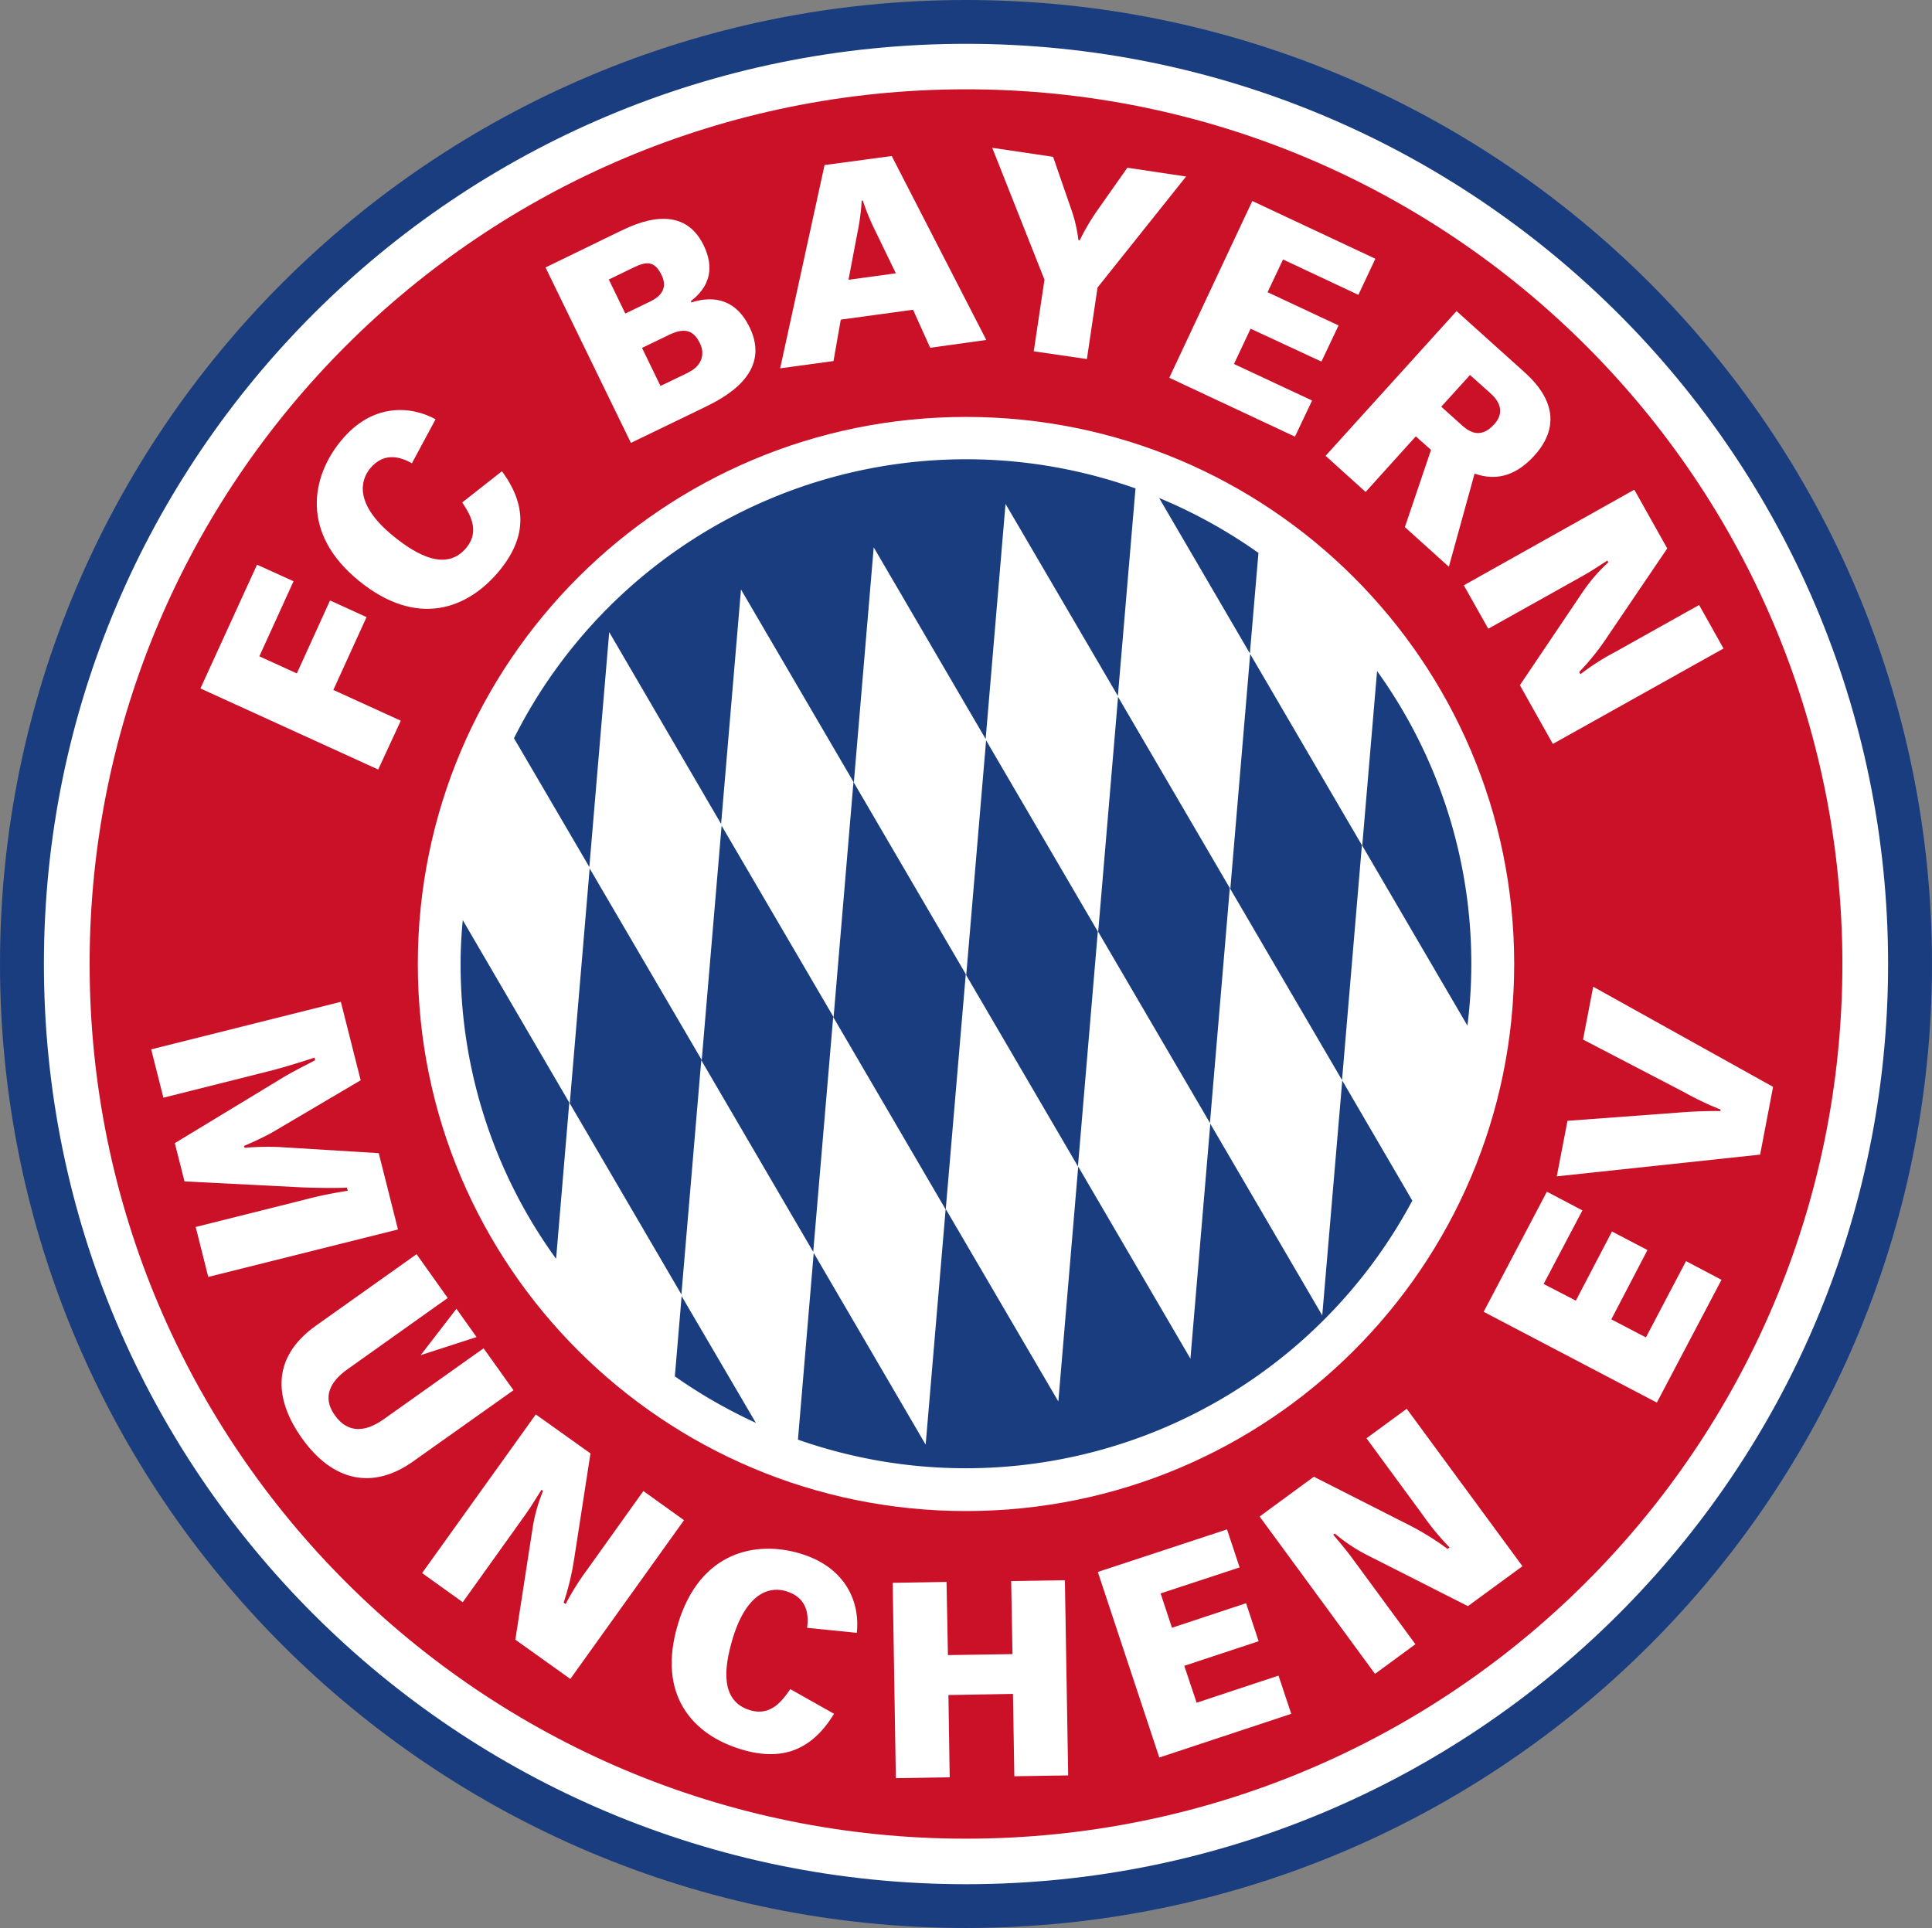
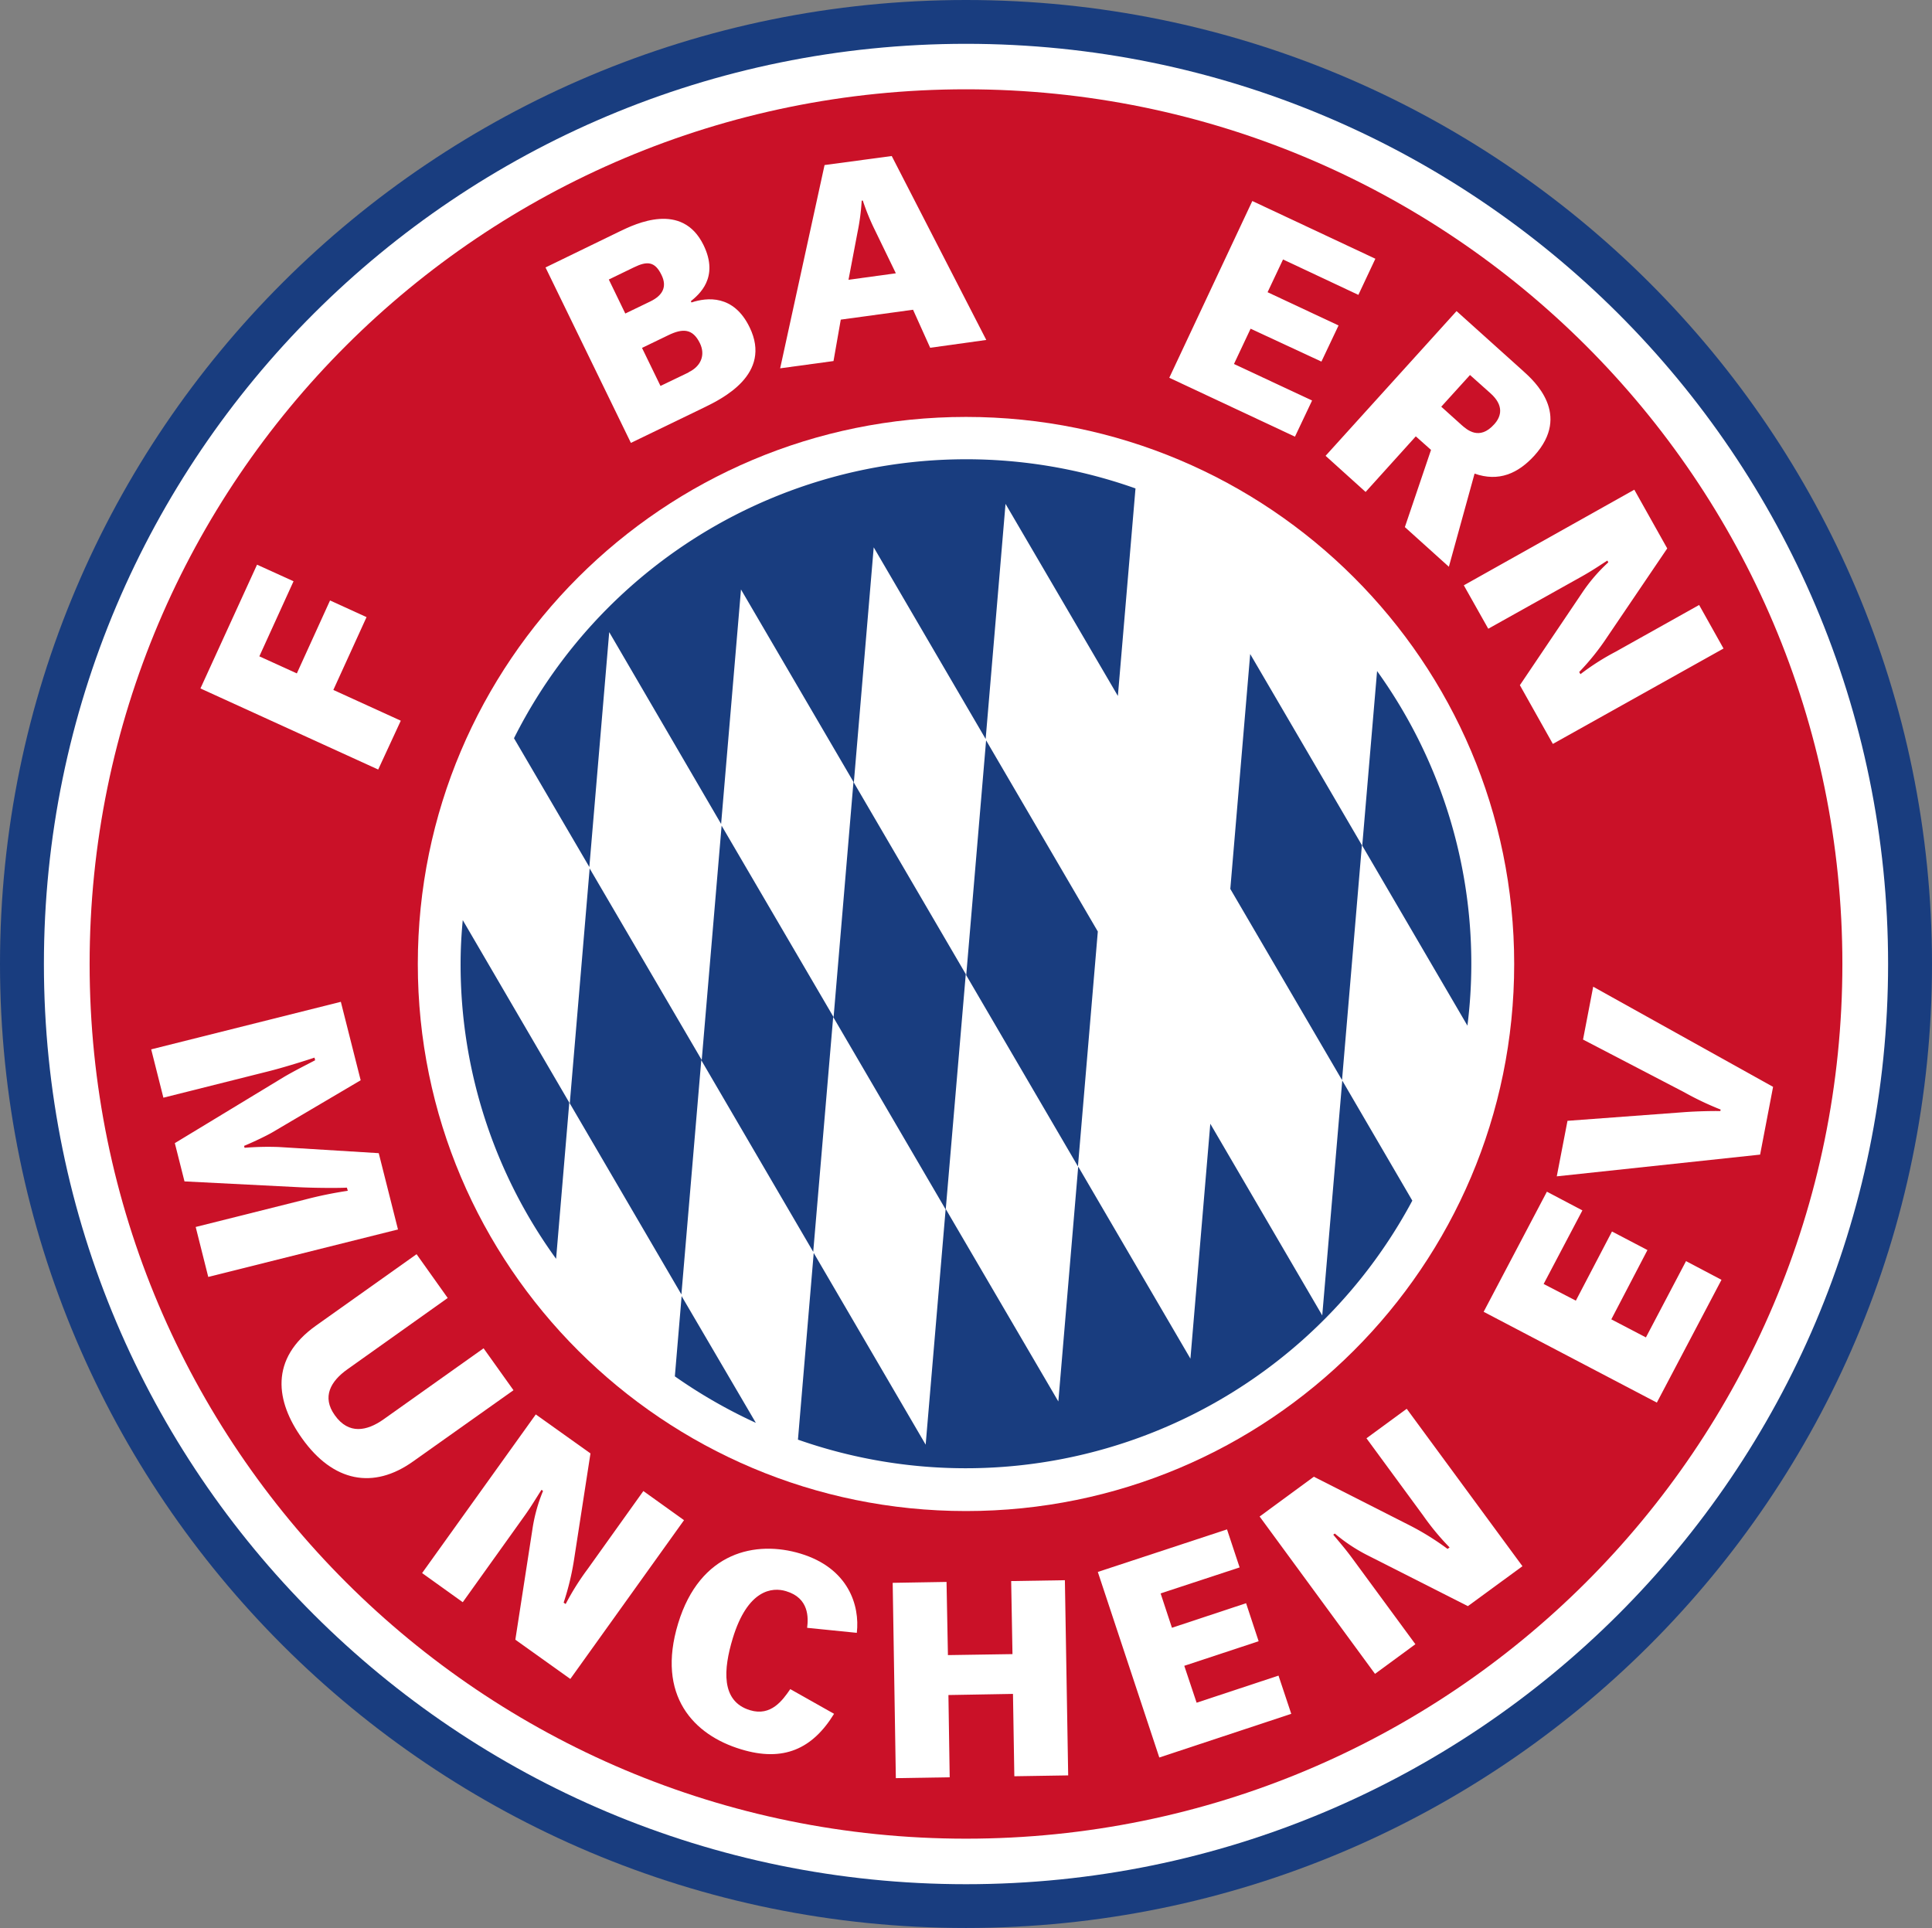
<svg xmlns="http://www.w3.org/2000/svg" id="Layer_1" data-name="Layer 1" viewBox="0 0 427.68 426.83">
  <rect x="0" y="0" width="427.68" height="426.83" fill="#808080" stroke="none" />
  <title>FC Bayern Munich 1996 logo - Brandlogos.net</title>
  <path d="M42.16,256C42.16,138.12,137.89,42.59,256,42.59S469.84,138.12,469.84,256,374.08,469.41,256,469.41,42.16,373.85,42.16,256" transform="translate(-42.16 -42.59)" style="fill:#193d7f" />
  <path d="M51.88,256c0-112.5,91.41-203.71,204.12-203.71S460.12,143.5,460.12,256,368.75,459.72,256,459.72,51.88,368.51,51.88,256" transform="translate(-42.16 -42.59)" style="fill:#fff" />
  <path d="M62,256C62,149,148.85,62.36,256,62.36S450,149,450,256,363.18,449.64,256,449.64,62,362.93,62,256" transform="translate(-42.16 -42.59)" style="fill:#ca1128" />
  <path d="M86.53,195,99.06,167.6l8.08,3.67-7.57,16.62,8.3,3.78,7.35-16.15,8.08,3.69-7.35,16.12,14.93,6.81-5,10.81Z" transform="translate(-42.16 -42.59)" style="fill:#fff" />
-   <path d="M153.27,146.9c5.43,7.42,5.63,14.45-.53,22-7,8.5-18.21,12.81-31.16,2.25s-10.47-23-4-30.9c7-8.61,15.65-7.78,21-4.84l-5.24,9.75c-1.92-1.08-5.93-2.94-9.3,1.2-2,2.5-3.6,7.75,5.18,14.9,5.49,4.47,11.89,7.81,16.2,2.56,3.07-3.76.7-7.51-.94-10l8.77-6.89" transform="translate(-42.16 -42.59)" style="fill:#fff" />
  <path d="M194.59,125c2.76-1.33,3.76-3.83,2.51-6.42-1.61-3.31-3.84-3.31-7-1.78l-5.82,2.81,4.09,8.42,6.24-3m-8.44-15.73c2.67-1.31,3.71-3.22,2.43-5.83-1.45-3-3.15-3.14-6.1-1.7l-5.57,2.7,3.65,7.53Zm-23.25-7.5,16.46-8c3.4-1.64,13.78-6.67,18.52,3.05,3.54,7.25-1.08,11-2.81,12.42l.14.28c3.43-1.14,9.35-1.78,12.87,5.5,5.07,10.42-6.15,15.84-10.19,17.81l-16.09,7.78Z" transform="translate(-42.16 -42.59)" style="fill:#fff" />
  <path d="M240.49,103.13l-4.65-9.59A50.46,50.46,0,0,1,233.16,87l-.25,0a48.66,48.66,0,0,1-.92,7l-2,10.53,10.5-1.44m20,14.76-12.42,1.73-3.79-8.42-16,2.19-1.61,9.17-11.81,1.61,9.83-45,14.87-2Z" transform="translate(-42.16 -42.59)" style="fill:#fff" />
-   <path d="M273.37,104.51l-11.56-29.2,13.47,2,4.15,12a31.52,31.52,0,0,1,1.45,6.42l.3.05a50.64,50.64,0,0,1,3.54-6.11l7-9.95,13,1.95-19.6,24.57-2.36,15.84L271,120.36l2.37-15.84" transform="translate(-42.16 -42.59)" style="fill:#fff" />
  <path d="M319.38,87.09l27.24,12.78-3.76,8-16.68-7.84-3.42,7.25,15.71,7.36-3.79,8L319,115.36l-3.68,7.81,17.29,8.09-3.79,8L301,126.22Z" transform="translate(-42.16 -42.59)" style="fill:#fff" />
  <path d="M361.22,132.64l4.51,4.06c1.15,1,3.9,3.5,7.19-.17,1.67-1.83,2.12-4.22-.78-6.84l-4.57-4.08-6.35,7m3.37-21.15,14.73,13.25c2.45,2.2,10.72,9.62,2.51,18.73-3.64,4-7.93,5.87-13.25,4l-5.69,20.62-9.74-8.78,5.79-17.09-3.37-3-11.11,12.31-8.86-8Z" transform="translate(-42.16 -42.59)" style="fill:#fff" />
  <path d="M403.94,151l7.29,13L398,183.53a54.59,54.59,0,0,1-6.26,7.83l.28.48a53.68,53.68,0,0,1,7.75-4.95l18.52-10.37,5.4,9.64-37.78,21.12-7.3-13,13.76-20.42a36.9,36.9,0,0,1,5.82-6.78l-.22-.39c-1.89,1.22-3.45,2.28-5.68,3.53l-20.68,11.56-5.41-9.61L403.94,151" transform="translate(-42.16 -42.59)" style="fill:#fff" />
  <path d="M117.61,264.37,122,281.74l-19.55,11.53c-1.08.64-4,2.06-6.26,3l.11.42a63.75,63.75,0,0,1,7.6-.17L126,297.88l4.26,16.89-42,10.51-2.78-11.06,24.17-6.06a89.3,89.3,0,0,1,9.5-1.95l-.2-.7c-1.72.11-7.13.08-10.36-.08L83,304.13l-2.14-8.47,24.06-14.59c2.34-1.39,5.57-3,7-3.76l-.14-.58c-1.56.53-7,2.25-10.39,3.08L78.33,285.6l-2.7-10.7,42-10.53" transform="translate(-42.16 -42.59)" style="fill:#fff" />
  <path d="M134.37,320.24l6.9,9.7-22.19,15.78c-3.73,2.64-5.71,6.12-2.81,10.17,3.09,4.37,7.15,3.48,10.75.95l22.19-15.76,6.62,9.28-22.22,15.76c-8.8,6.28-17.71,4.56-24.58-5.09-5.8-8.11-7.33-17.59,3.12-25l22.22-15.78" transform="translate(-42.16 -42.59)" style="fill:#fff" />
  <path d="M160.75,355.71l12.12,8.64-3.6,23.29a58.4,58.4,0,0,1-2.34,9.75l.45.3a57.67,57.67,0,0,1,4.87-7.75l12.33-17.26,9,6.45-25.17,35.15-12.17-8.69L160,381.28a36.08,36.08,0,0,1,2.37-8.62l-.34-.25c-1.23,1.89-2.17,3.53-3.65,5.61L144.6,397.29l-9-6.45,25.17-35.13" transform="translate(-42.16 -42.59)" style="fill:#fff" />
  <path d="M226.79,422c-4.79,7.81-11.25,10.7-20.57,7.86-10.52-3.16-18.8-11.89-13.95-27.85s17.26-18.45,27.09-15.48c10.63,3.22,13.17,11.48,12.47,17.54l-11-1.11c.28-2.19.47-6.58-4.65-8.11-3.09-.95-8.52-.37-11.81,10.42-2.06,6.81-2.7,13.95,3.82,15.93,4.65,1.41,7.21-2.2,8.91-4.67l9.72,5.48" transform="translate(-42.16 -42.59)" style="fill:#fff" />
  <path d="M239.77,393l11.92-.2L252,409l14.29-.22L266,392.61l11.89-.19.73,43.21-11.92.19-.3-18.23-14.29.25.28,18.21-11.92.19Z" transform="translate(-42.16 -42.59)" style="fill:#fff" />
  <path d="M285.18,390.59l28.6-9.42,2.79,8.42-17.49,5.75,2.51,7.61L318,397.51l2.78,8.42-16.46,5.44,2.73,8.17,18.13-6L328,422l-29.21,9.67Z" transform="translate(-42.16 -42.59)" style="fill:#fff" />
  <path d="M321,378.32l12-8.81,21.08,10.7a59.19,59.19,0,0,1,8.52,5.28l.45-.33a56.16,56.16,0,0,1-5.85-7.06L344.65,361l8.91-6.53,25.62,34.85-12.08,8.84-22-11.15a37.34,37.34,0,0,1-7.46-4.92l-.34.25c1.42,1.72,2.67,3.14,4.18,5.19l14,19.06-8.94,6.56L321,378.32" transform="translate(-42.16 -42.59)" style="fill:#fff" />
  <path d="M370.59,333l14-26.59,7.86,4.14-8.58,16.29,7.13,3.69,8-15.31,7.85,4.11-8,15.34,7.66,4,8.88-16.89,7.85,4.14-14.31,27.18Z" transform="translate(-42.16 -42.59)" style="fill:#fff" />
  <path d="M386.78,303l2.37-12.28,25.48-1.89c3.2-.25,6.77-.3,8.35-.27l.08-.33A66.16,66.16,0,0,1,415,284.4l-22.41-11.67,2.25-11.7,39.82,22.17-2.87,15-45,4.81" transform="translate(-42.16 -42.59)" style="fill:#fff" />
  <path d="M134.65,256c0-66.89,54.32-121.11,121.35-121.11S377.35,189.11,377.35,256,323,377.11,256,377.11,134.65,322.89,134.65,256" transform="translate(-42.16 -42.59)" style="fill:#fff" />
-   <path d="M289.66,196.87l-4.4,52L310,291.19l4.4-52Z" transform="translate(-42.16 -42.59)" style="fill:#193d7f" />
  <path d="M260.45,206.49l-4.4,52,24.73,42.32,4.4-52Z" transform="translate(-42.16 -42.59)" style="fill:#193d7f" />
  <path d="M318.91,187.38l-4.4,52,24.73,42.32,4.4-52Z" transform="translate(-42.16 -42.59)" style="fill:#193d7f" />
  <path d="M343.74,229.84,367,269.65a109.69,109.69,0,0,0,.86-13.64A110.87,110.87,0,0,0,347,191.15l-3.29,38.69" transform="translate(-42.16 -42.59)" style="fill:#193d7f" />
  <path d="M339.29,281.8l-4.43,52-24.78-42.43-4.4,52-24.84-42.52-4.4,52-24.92-42.6,4.43-52-24.78-42.41,4.4-52.08,24.78,42.43,4.4-52.05,24.87,42.52,3.9-45.94a112,112,0,0,0-137.58,55.3l16.68,28.51,4.4-52L201.79,225l4.4-51.91,24.9,42.6-4.4,52.08L201.9,225.38l-4.4,51.88-24.81-42.41-4.4,52L193,329.15l4.4-51.85,24.78,42.43,4.42-52,24.89,42.6-4.42,52.08-24.78-42.44L218.8,361.3a112.09,112.09,0,0,0,136-52.91L339.29,281.8" transform="translate(-42.16 -42.59)" style="fill:#193d7f" />
-   <path d="M298.74,152.81l20.1,34.43L320.74,165a112.24,112.24,0,0,0-22-12.17" transform="translate(-42.16 -42.59)" style="fill:#193d7f" />
  <path d="M209.45,357.53l-16.4-28-1.5,17.76a113.46,113.46,0,0,0,17.9,10.28" transform="translate(-42.16 -42.59)" style="fill:#193d7f" />
  <path d="M168.18,286.69l-23.58-40.4c-.31,3.22-.48,6.45-.48,9.73a111,111,0,0,0,21.14,65.25l2.92-34.57" transform="translate(-42.16 -42.59)" style="fill:#193d7f" />
-   <path d="M147.65,338.59l-12.36,4,7.91-10.26Z" transform="translate(-42.16 -42.59)" style="fill:#fff" />
</svg>